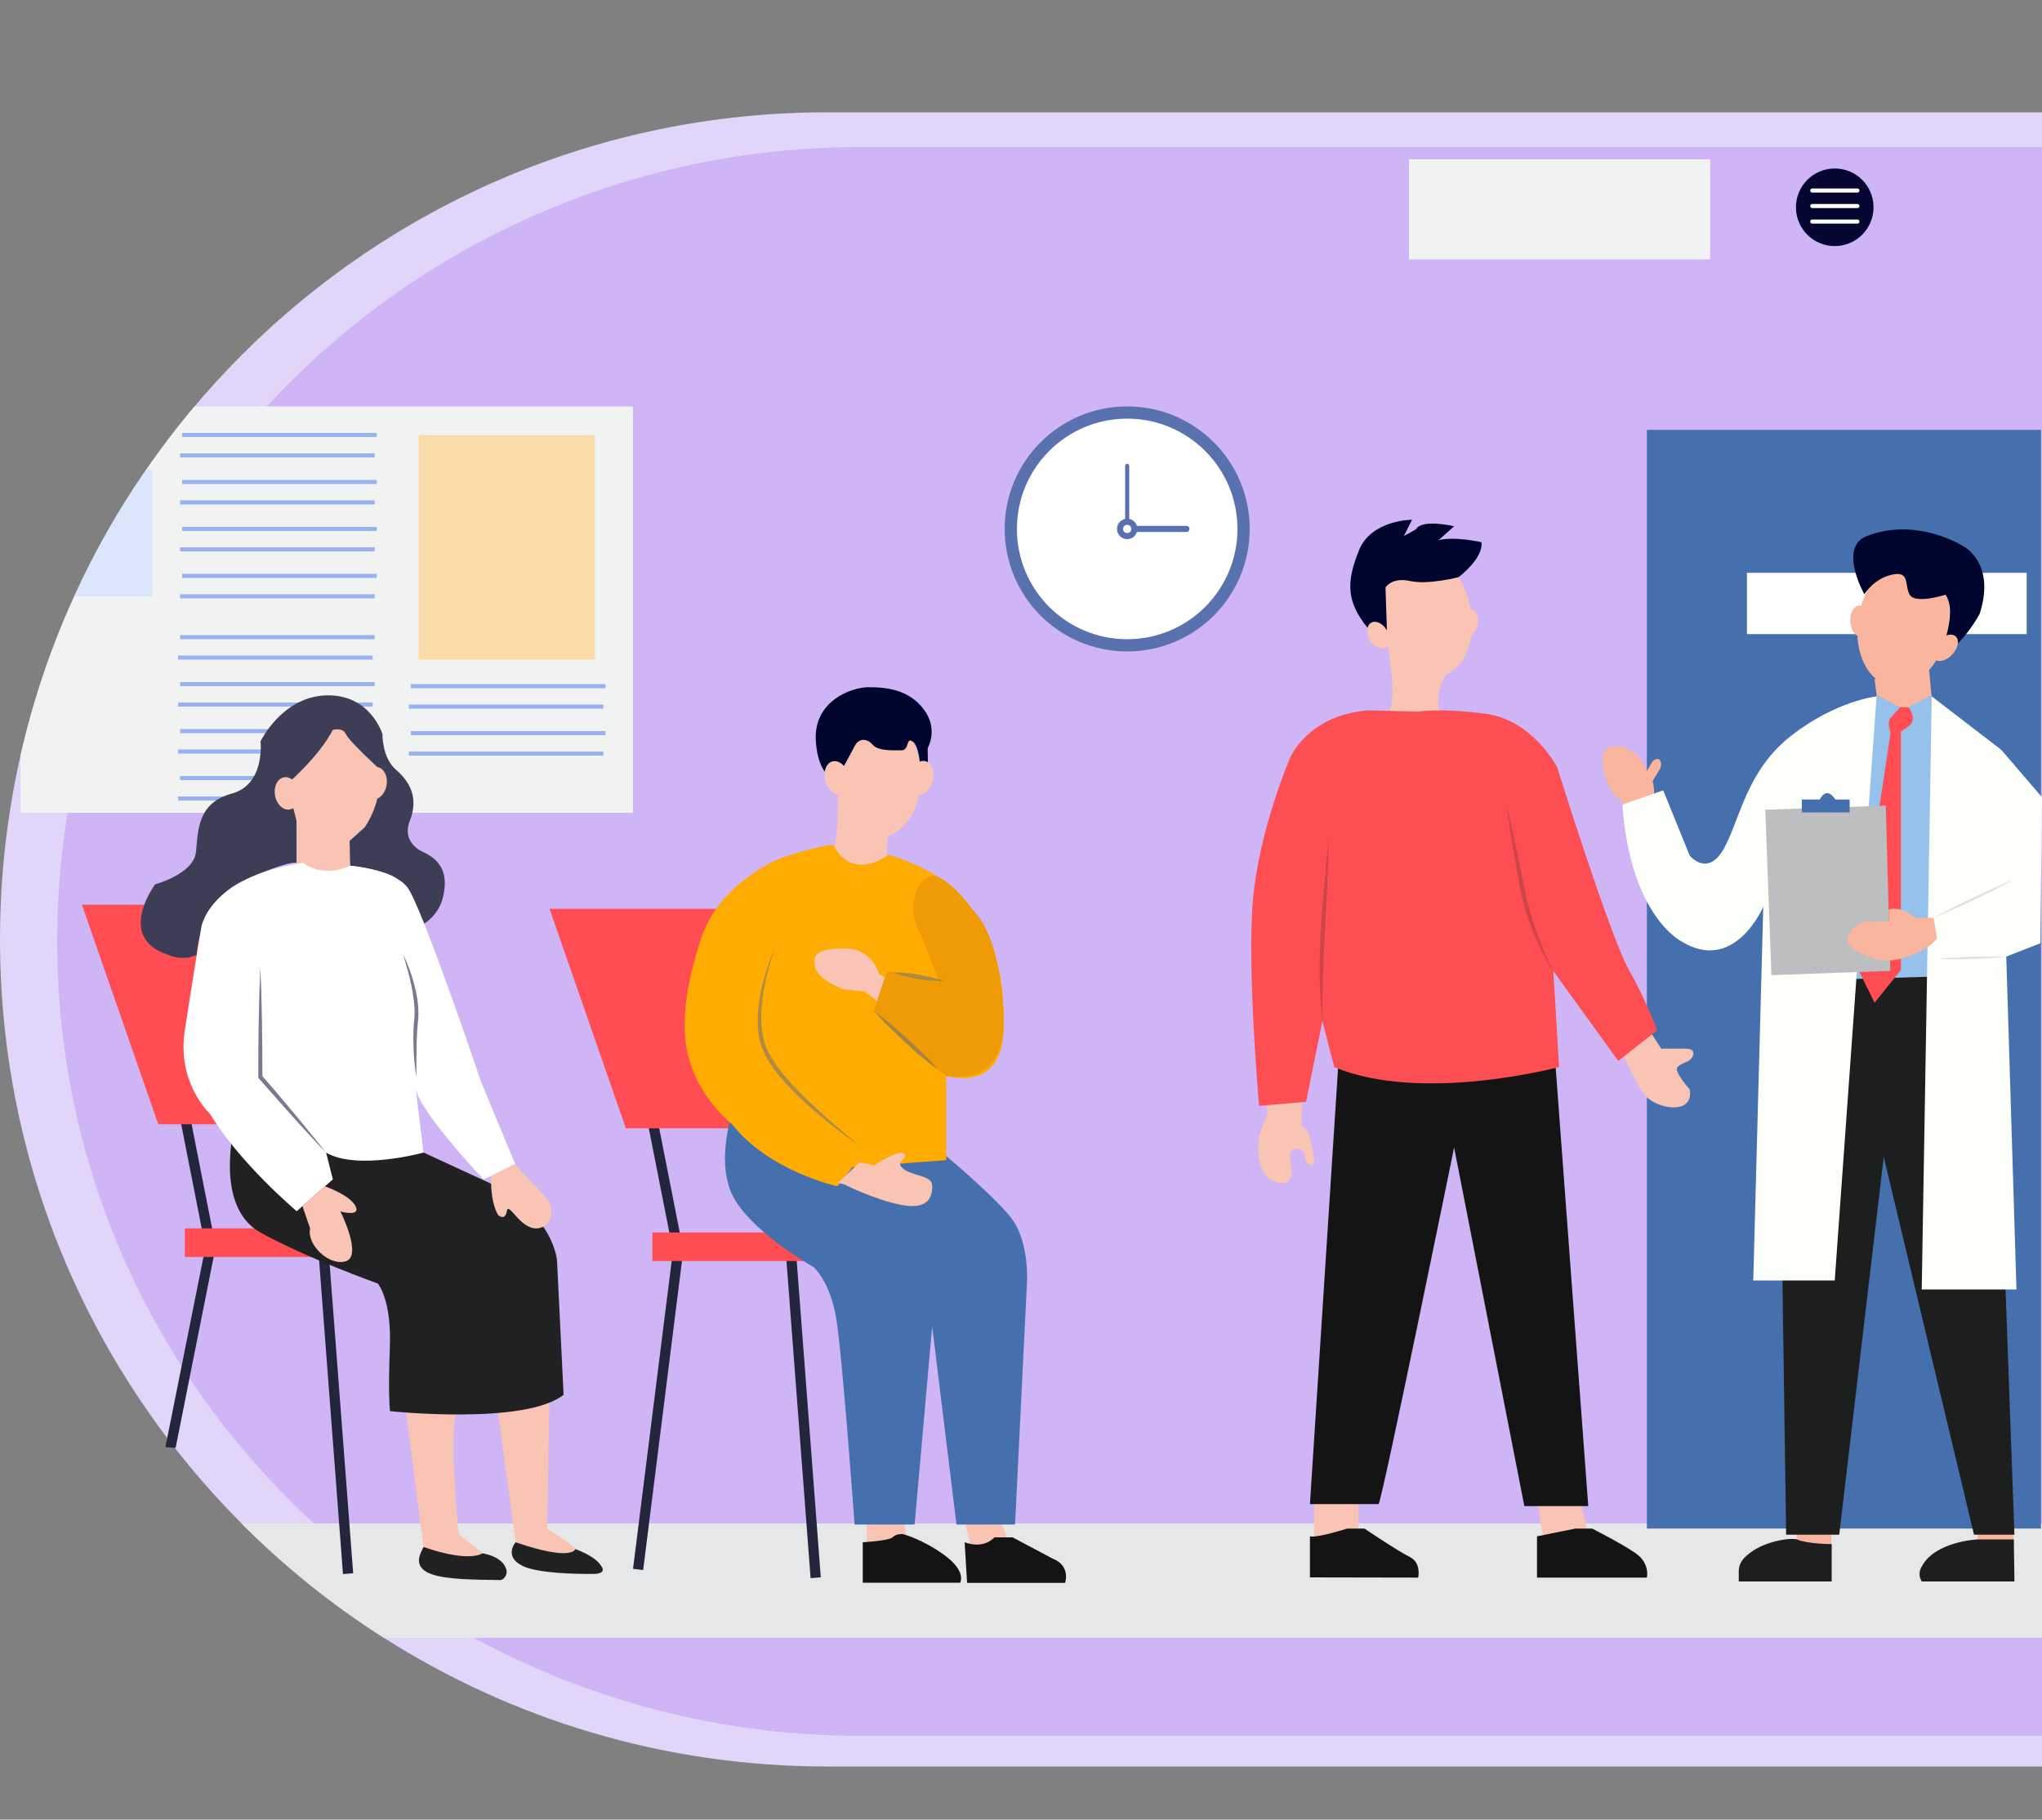
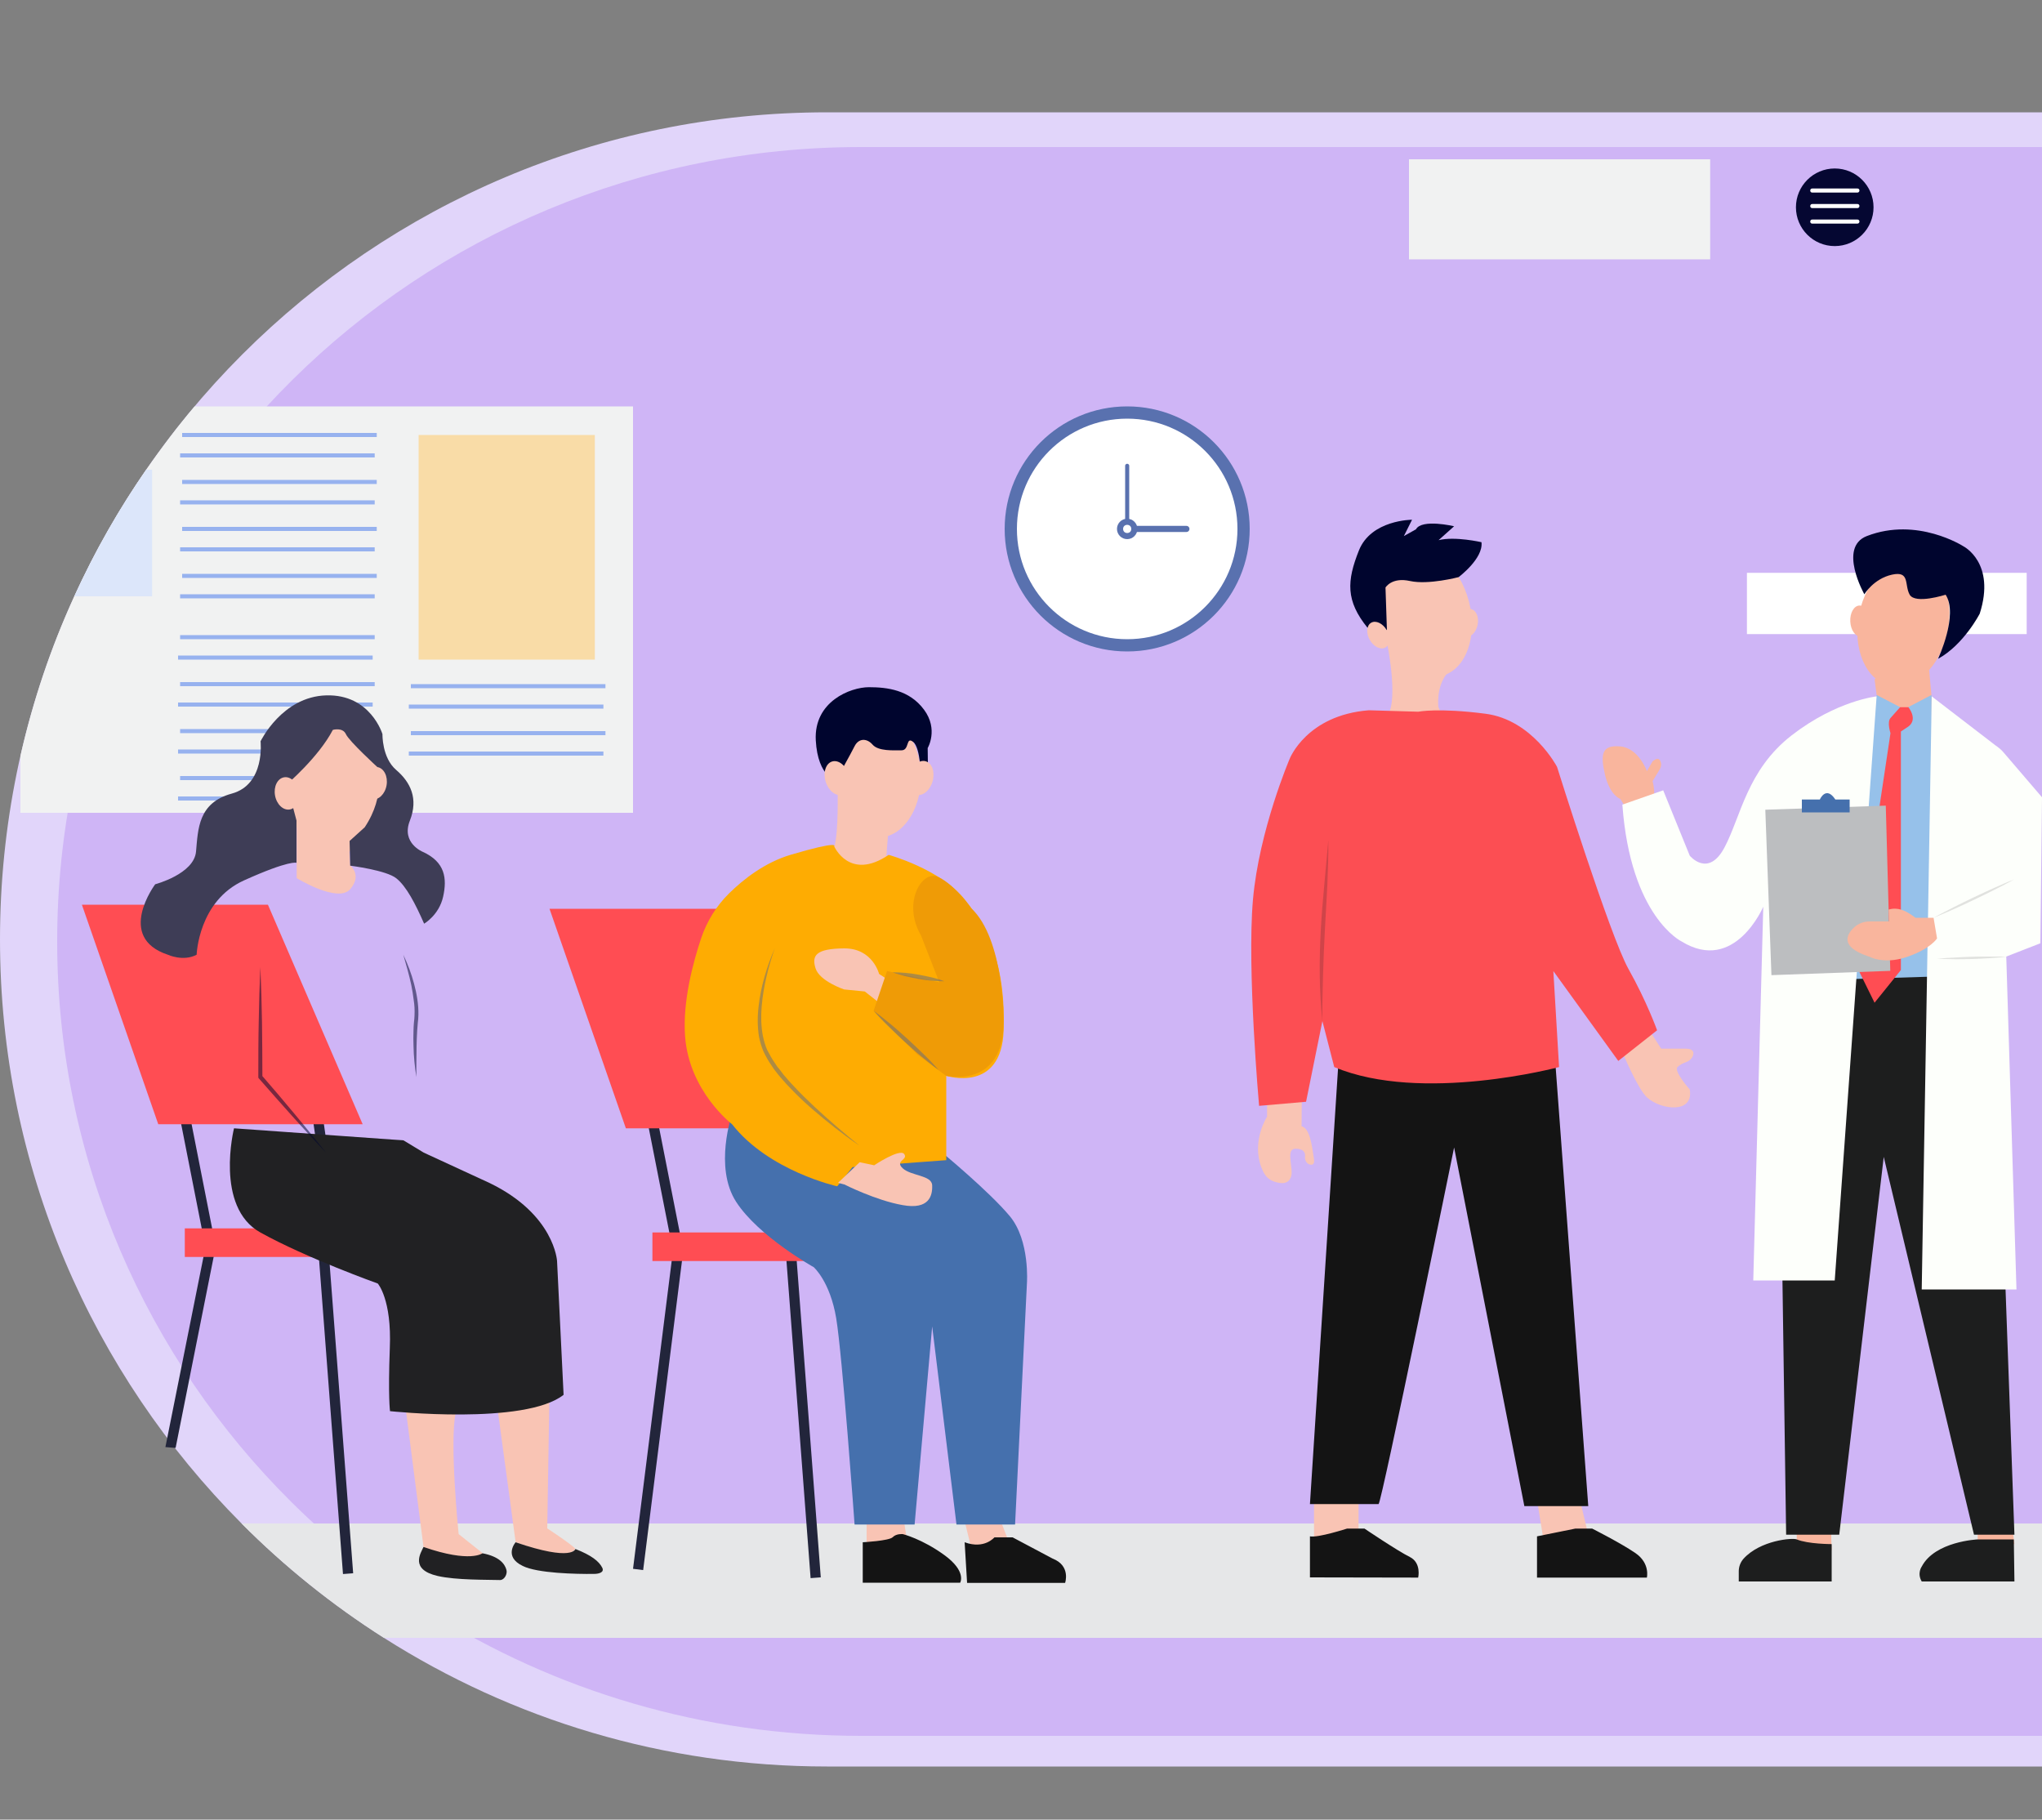
<svg xmlns="http://www.w3.org/2000/svg" version="1.1" id="Layer_1" x="0" y="0" viewBox="0 0 1000 891" style="enable-background:new 0 0 1000 891" xml:space="preserve">
  <rect x="0" y="0" width="1000" height="891" fill="#808080" stroke="none" />
  <style>.st2{fill:#f9c4b4}.st3{fill:#f1f2f2}.st6{fill:#97b2ef}.st8{fill:#4570ad}.st9{fill:#fff}.st10{fill:#f9b59d}.st11{fill:#00052e}.st12{fill:#1d1e1e}.st14{fill:#ff4d53}.st15{fill:#fdfffb}.st17{opacity:.13}.st18{fill:#231f20}.st19{fill:#141414}.st21{opacity:.21}.st22{fill:#22253b}.st25{opacity:.46;fill:#506491}.st26{fill:#5971af}.st30{fill:#212123}.st32{opacity:.53}</style>
  <path d="M1000 55v810H405c-79.8 0-154.3-23.1-217-63-25.3-16.1-48.7-34.9-69.7-56C45.2 672.7 0 571.6 0 460c0-111.8 45.3-213.1 118.6-286.4S293.2 55 405 55h595z" style="fill:#e1d5fa" />
  <path d="M1000 72v778H421.7c-77.6 0-150-22.2-211-60.5-24.6-15.4-47.3-33.5-67.8-53.8C71.9 665.3 28 568.2 28 461c0-107.4 44.1-204.7 115.3-275.1S313 72 421.7 72H1000z" style="fill:#cfb5f6" />
  <ellipse class="st2" cx="163" cy="384" rx="22" ry="30" />
  <path class="st3" d="M310 199v199H10v-27.8c6.2-27.2 15-53.4 26.4-78.2 9.9-21.8 21.7-42.5 35.2-62 7.4-10.7 15.3-21.1 23.7-31H310z" />
  <path style="fill:#f9dca7" d="M205 213h86.3v110H205z" />
  <path d="M74.5 230v62H36.4c9.9-21.8 21.7-42.5 35.2-62h2.9z" style="fill:#dce6fa" />
  <path class="st6" d="M89.2 212h95.3v2H89.2zM88.2 222h95.3v2H88.2zM89.2 235h95.3v2H89.2zM88.2 245h95.3v2H88.2zM89.2 258h95.3v2H89.2zM88.2 268h95.3v2H88.2zM89.2 281h95.3v2H89.2zM88.2 291h95.3v2H88.2zM88.2 311h95.3v2H88.2zM87.2 321h95.3v2H87.2zM88.2 334h95.3v2H88.2zM87.2 344h95.3v2H87.2z" />
  <g>
    <path class="st6" d="M88.2 357h95.3v2H88.2zM87.2 367h95.3v2H87.2z" />
  </g>
  <g>
    <path class="st6" d="M88.2 380h95.3v2H88.2zM87.2 390h95.3v2H87.2z" />
  </g>
  <g>
    <path class="st6" d="M201.2 335h95.3v2h-95.3zM200.2 345h95.3v2h-95.3z" />
    <g>
      <path class="st6" d="M201.2 358h95.3v2h-95.3zM200.2 368h95.3v2h-95.3z" />
    </g>
  </g>
  <path d="M1000 746v56H188c-25.3-16.1-48.7-34.9-69.7-56H1000z" style="fill:#e6e7e8" />
-   <path class="st8" d="M806.5 210.5h193v538h-193z" />
  <path class="st9" d="M855.5 280.5h137v30h-137z" />
  <g>
    <ellipse transform="rotate(-78.357 932.17 304.832)" class="st10" cx="932.1" cy="304.8" rx="31.6" ry="22.1" />
    <ellipse transform="matrix(.999 -.05 .05 .999 -14.001 45.644)" class="st10" cx="910.6" cy="304.3" rx="4.8" ry="7.6" />
    <path class="st11" d="M913 291s-13-23 1.2-28.5c24.7-9.6 47.3 5 47.3 5s16 8 8 33c0 0-7.8 15.2-20.4 22.1 0 0 10.1-21.6 3.7-31.4 0 0-14.8 4.8-17.6 0-2.7-4.8.3-11.8-8.7-9.8S913 291 913 291z" />
    <path class="st10" d="m918 332.6 2.5 18.9h26.4l-2.7-28.9z" />
-     <ellipse transform="rotate(-47.213 952.488 317.285)" class="st10" cx="952.6" cy="317.3" rx="7.6" ry="4.8" />
    <path class="st10" d="M968.5 749.5v6.6h18l-1-7.6zM879.9 748.5v10.6H897s-.5-10.6 0-10.6h-17.1z" />
    <path class="st12" d="M968.5 753.8s-20.9.9-27.4 13.3c0 0-2.4 3.3 0 7.3h45.4l-.3-20.6h-17.7zM879.9 753.8c-2-.9-17.9.4-26.1 9.5-1.5 1.7-2.3 3.9-2.3 6.1v5H897v-18.3s-11.7 0-17.1-2.3zM976.5 475.5l10 276h-19.8l-44.2-185-21.8 185h-26l-4-276z" />
    <path style="fill:#96c1ea" d="m919 340.3 13.5 7 13.4-7 1 137.9-42.4 1.3z" />
    <path class="st14" d="M934.5 346.2s5 6 0 9.6l-3.6 2.4V475L918 491l-9.2-18.7 17-113.3s-1.8-5.4 0-7.4 4.7-5.3 4.7-5.3h4z" />
    <path class="st10" d="M809.3 393.1s1.8-3.6 0-10.6l3.4-5.6c.7-1.1 1-2.5.6-3.7-.4-1.4-1.4-2.6-4-.4l-2.8 4.8s-4-11.3-13-12.1-9.9 3.6-7.5 13.9c2.5 10.3 7.5 11.8 7.5 11.8l4 6.5 11.8-4.6z" />
    <path class="st15" d="m946 341 31.1 23.9c1.6 1.1 3.1 2.3 4.3 3.8l18.6 21.7-.8 71.5-16.7 6.5 5 163h-46.4L946 341zM919 341l-20.5 286h-39.9l4.9-183s-14 33-40 17c0 0-25-12-29-67l20-7 13 32s9 11 17-4 11-38 33-55 41.5-19 41.5-19z" />
    <path style="fill:#bcbec0" d="m864.5 396.5 59-2 2.2 80.9-58.2 2.1z" />
    <path class="st8" d="M882.5 391.5h8.7s3-7 7.6 0h7v6.3h-23.4v-6.3z" />
    <path class="st10" d="M946.9 449.4H938s-3.6-3-7.1-4c-3.4-1-6 0-6 0l.2 5.8h-9.5c-2.8 0-5.6 1-7.7 3-3.7 3.5-6.8 9.4 6.8 14 .4.1.9.3 1.3.5 1.7.8 8.3 3.2 18.1-.2 11.5-4 14.5-9 14.5-9l-1.7-10.1z" />
    <g class="st17">
      <path class="st18" d="M946.9 449.4c3.2-1.8 6.5-3.4 9.7-5.1 3.3-1.7 6.5-3.2 9.8-4.8 3.3-1.6 6.6-3.1 9.9-4.6l5-2.2c1.7-.7 3.4-1.5 5.1-2.1-1.6.9-3.2 1.7-4.8 2.6l-4.9 2.5c-3.3 1.7-6.5 3.2-9.8 4.8-3.3 1.6-6.6 3.1-9.9 4.6-3.3 1.5-6.7 2.9-10.1 4.3z" />
    </g>
    <g class="st17">
      <path class="st18" d="M948.5 469.5c2.8-.3 5.7-.5 8.5-.6 2.8-.2 5.7-.3 8.5-.4 2.8-.1 5.7-.1 8.5-.1h4.3c1.4 0 2.8 0 4.3.1-1.4.2-2.8.2-4.2.4l-4.2.3c-2.8.2-5.7.3-8.5.4-2.8.1-5.7.1-8.5.1-3-.1-5.9-.1-8.7-.2z" />
    </g>
  </g>
  <g>
    <path class="st2" d="M643.5 734.5v20.7l21.8-1.4v-19.3zM752.7 734.5l3.1 19.1 22-2.1-4.3-18z" />
    <path class="st19" d="M641.5 752.3v20.1l53 .1s1.7-7.2-4.1-10.1c-5.9-2.9-22.2-13.9-22.2-13.9h-8.5c-.1 0-14.2 4.6-18.2 3.8zM752.7 752.3v20.2h53.8s1.7-7-5.6-12-21.2-12-21.2-12h-8.2l-18.8 3.8z" />
    <ellipse transform="rotate(-14.76 697.95 299.81)" class="st2" cx="698" cy="300" rx="22" ry="32" />
    <ellipse transform="rotate(-78.357 719.024 305.006)" class="st2" cx="719" cy="305" rx="6.9" ry="4.7" />
    <path class="st2" d="M678.5 311s6 26.5 2 37.5 1.4 10.4 1.4 10.4h28l-5.5-12.7s-1.2-9.3 3.9-16c5.2-6.7 4.4-4.9 4.4-4.9L678.5 311z" />
    <path class="st19" d="m655.5 519.5-14 217h33.6c1.4 0 37-174.6 37-174.6l34.4 175.6h31.3l-16.2-218H655.5z" />
    <path class="st2" d="M620.5 537.5v9.3s-7.7 11.8-2.8 24.8c2.1 5.7 5 6.9 8.7 7.6 4.4.8 6.5-1.9 6.1-6.4-.4-4.8-2-10.3 2-10.3 4.2 0 4.8 2.2 4.6 3.9-.2 1.6.7 3.3 2.2 3.8 1.4.4 2.7.1 2.1-3.2-1-6.5-2-14.5-6-15.5l.1-14h-17zM794.5 515.2s7.6 18.3 12.2 22.3c6.8 6 22.8 8 20.8-4 0 0-8-9-6-11 1.2-1.2 3-2 4.4-2.5 1.6-.6 2.9-1.9 3.3-3.5.3-1.5-.2-3-3.7-3h-12l-4.5-7-14.5 8.7z" />
    <path class="st11" d="m679.2 308.6-.7-20.9s3-5.2 12-3.2 23.8-1.9 23.8-1.9 12.2-9.1 11.2-17.1c0 0-13-3-21-1l7.6-6.8s-15.8-3.8-18.7 1.5l-5.9 3.3 4-8s-20 0-26 15-6.5 24.7 4.2 37.9l9.5 1.2z" />
    <ellipse transform="rotate(-30 674.977 311.028)" class="st2" cx="675" cy="311" rx="4.8" ry="7" />
    <path d="M694.5 348.5s10-2 33 1 35 26 35 26 26 83 35 99 14 30 14 30l-19 15-31.8-44 2.8 47s-67.3 18-110.1 0l-5.8-22.5-8 39.5-23 2s-6-67-3-101 18-69 18-69 8.3-21.3 38.7-23.7l24.2.7z" style="fill:#fc4e53" />
    <g class="st21">
      <path class="st18" d="M650.5 411.5c.1 7.4-.2 14.8-.5 22.2l-1.2 22.1c-.4 7.4-.7 14.7-.9 22.1-.2 7.4-.4 14.7-.3 22.1-.8-7.4-1.2-14.8-1.3-22.1-.1-7.4.1-14.8.5-22.2.4-7.4 1-14.8 1.7-22.1l1-11c.3-3.7.7-7.4 1-11.1z" />
    </g>
    <g class="st21">
-       <path class="st18" d="M737.8 394.5c1.7 6.9 3.3 13.7 4.7 20.6 1.5 6.9 2.8 13.8 4.2 20.7 1.4 6.9 3.3 13.6 5.7 20.2 1.2 3.3 2.5 6.6 3.8 9.9 1.3 3.3 2.7 6.5 4.4 9.6-1.1-1.4-2-2.9-2.8-4.5-.9-1.5-1.7-3.1-2.5-4.7-1.5-3.2-3-6.4-4.4-9.7-2.7-6.6-4.8-13.4-6.2-20.4-1.3-7-2.6-13.9-3.8-20.8-1.1-6.9-2.1-13.9-3.1-20.9z" />
-     </g>
+       </g>
  </g>
  <g>
    <path transform="rotate(-11.146 325.34 577.955)" class="st22" d="M322.8 548.1h5v59.5h-5z" />
    <path transform="rotate(-8.128 388.79 579.117)" class="st22" d="M386.4 548.2h5v62.1h-5z" />
    <path transform="rotate(-82.842 322.22 691.001)" class="st22" d="M244.1 688.5h156.2v5H244.1z" />
    <path transform="rotate(-4.35 393.415 692.981) scale(1)" class="st22" d="M390.9 613.3h5v159.5h-5z" />
    <path class="st14" d="M319.5 603.5h98v14h-98zM269.1 445l37.4 107.5h100.1L360.2 445z" />
  </g>
  <g>
    <path class="st2" d="M424.4 744.8v15.7l20.1-4-1.8-11.7zM472.4 744.8l3.1 12.7 18.6-2.3-4-10.4z" />
    <path class="st19" d="M422.5 755.2V775h47.7s3.3-5.5-7.7-13.5-20.4-10.3-20.4-10.3-3.2-.3-4.9 1.5c-1.7 1.8-14.7 2.5-14.7 2.5zM472.4 755.2l1.2 19.9h48s2.9-8.4-6.1-11.9l-19.6-10.4H487c0-.1-4.8 6-14.6 2.4z" />
    <ellipse class="st2" cx="430.5" cy="380.5" rx="20.5" ry="29.5" />
    <path class="st11" d="M410 382.5s-9.5-1.6-10.5-20c-1-19 17-26 26-26s19.8 1.3 27 11 1.8 18.8 1.8 18.8l.1 7.9c0 2.7-1.2 5.2-3.4 6.7 0 0-.1-14.7-3.8-17.6-3.7-2.9-1.7 4.1-5.7 4.1s-11.4.5-14.2-2.8c-2.8-3.2-6.8-3.2-8.8.8S410 381 410 381v1.5z" />
-     <path class="st2" d="M410.2 386.8s.5 20.7-1.6 27.7-5.3 11 6.4 14 25.5 2 21.2-6c0 0-2.1-1-2.1-3s1.1-14 1.1-14l-25-18.7z" />
+     <path class="st2" d="M410.2 386.8s.5 20.7-1.6 27.7-5.3 11 6.4 14 25.5 2 21.2-6c0 0-2.1-1-2.1-3s1.1-14 1.1-14z" />
    <path class="st8" d="M358.5 545.5s-9 26 2 43 38 32 38 32 8 7 11 25 9 101 9 101h29.4l8.6-97 11.9 97h28.7l5.8-118s1.6-21-8.4-33-33-31-33-31-80-4-103-19z" />
    <ellipse transform="rotate(-16.922 410.032 381.073)" class="st2" cx="410" cy="381" rx="5.9" ry="8.5" />
    <ellipse transform="rotate(-74.723 450.98 380.95)" class="st2" cx="451" cy="381" rx="8.5" ry="5.9" />
    <path d="M435.2 418.6s25.3 6.9 37.3 21.9 20 33 19 64-28.1 22.3-28.1 22.3v41.3l-45.9 3.4-7.5 9.4s-33.5-7.4-51.5-30.4c0 0-21-16-23-43-1.3-17.2 4-36.5 7.9-48.2 2.8-8.2 7.4-15.7 13.6-21.8 7-6.9 17.5-15.2 30.4-19 24.1-7.1 21.1-4.1 21.1-4.1s7.5 17.2 26.7 4.2z" style="fill:#feac02" />
    <path class="st2" d="m435.2 480-4.7-3.1s-3.1-12.6-17.1-12.5c-13.9.1-16 3.5-14 9.8 2 6.3 14 10.3 14 10.3l10.1 1 7 5.5 4.7-11z" />
    <path d="m451 458 9 23-25.6-5.5-6.6 19.5 21.4 21.3 14.1 10.5s28.3 6.7 28.2-26.8c0 0 .3-40.2-15.9-55.3 0 0-7.7-11.2-16-15.2-8.1-4-17.9 12.7-8.6 28.5z" style="fill:#ef9b06" />
    <path class="st2" d="m421 569.1 7.1 1.5s12.6-8.4 14.7-5.5-4.8 3.2-.7 7c4.2 3.8 14.2 3.3 14.4 8.3s-1.4 12.1-14.5 9.7c-13.1-2.3-28.5-10.1-28.5-10.1l-3.1-.8 10.6-10.1z" />
    <path class="st25" d="M379.4 464.4c-1.6 4.6-3 9.3-4.1 14.1-1.1 4.7-1.9 9.5-2.3 14.4-.4 4.8-.3 9.7.6 14.4.5 2.3 1.1 4.6 2.1 6.8 1.1 2.1 2.2 4.2 3.6 6.2l1 1.5c.3.5.7 1 1.1 1.4.7.9 1.5 1.9 2.2 2.9 1.6 1.8 3.1 3.7 4.8 5.4 3.3 3.6 6.8 7 10.3 10.3 7.1 6.6 14.5 13 22.2 19.2-8.1-5.5-15.8-11.6-23.2-18-3.7-3.2-7.3-6.6-10.7-10.2-1.7-1.7-3.3-3.6-5-5.5-.8-.9-1.5-1.9-2.3-2.9-.4-.5-.8-1-1.1-1.5l-1-1.5c-1.4-2-2.6-4.2-3.7-6.5-1-2.3-1.7-4.8-2.2-7.2-.8-4.9-.8-10-.2-14.9 1.1-9.9 4-19.4 7.9-28.4zM427.9 495c2.9 2.1 5.7 4.4 8.5 6.7s5.4 4.7 8.1 7.1c2.6 2.4 5.3 4.9 7.8 7.4 2.6 2.5 5.1 5.1 7.4 7.8-2.9-2.1-5.7-4.4-8.5-6.7s-5.4-4.7-8.1-7.1c-2.6-2.4-5.3-4.9-7.8-7.4-2.6-2.5-5.1-5.1-7.4-7.8zM437.1 476.1c2.2 0 4.3.1 6.5.3 2.1.2 4.3.5 6.4.9 2.1.4 4.2.8 6.3 1.3 2.1.5 4.2 1.1 6.2 1.9-2.2 0-4.3-.1-6.5-.3-2.1-.2-4.3-.5-6.4-.9-2.1-.4-4.2-.8-6.3-1.3-2.1-.6-4.1-1.1-6.2-1.9z" />
  </g>
  <g>
    <circle class="st26" cx="552" cy="259" r="60" />
    <circle class="st9" cx="552" cy="259" r="54" />
    <circle class="st26" cx="552" cy="259" r="5" />
    <circle class="st9" cx="552" cy="259" r="2" />
    <path style="fill:none;stroke:#5971af;stroke-width:2;stroke-linecap:round;stroke-miterlimit:10" d="M552 228.1V254" />
    <path style="fill:none;stroke:#5971af;stroke-width:3;stroke-linecap:round;stroke-miterlimit:10" d="M556 259h25" />
  </g>
  <path class="st3" d="M690 78h147.5v49H690z" />
  <circle cx="898.5" cy="101.5" r="19" style="fill:#050732" />
  <g>
    <path transform="rotate(-11.146 96.285 575.959)" class="st22" d="M93.8 546.1h5v59.5h-5z" />
    <path transform="rotate(-8.128 159.845 577.114)" class="st22" d="M157.4 546.2h5v62.1h-5z" />
    <path class="st22" d="m86 709-5-.4 19.5-97.4 4.9.4z" />
    <path transform="rotate(-4.35 164.419 690.984) scale(1)" class="st22" d="M161.9 611.3h5v159.5h-5z" />
    <path class="st14" d="M90.5 601.5h98v14h-98zM40.1 443l37.4 107.5h100.1L131.2 443z" />
    <g>
      <path class="st2" d="m198.7 690 8.7 67.5s22.1 14 28.9 3l-11.7-9.3s-4.6-45.4-1.4-59.5l-24.5-1.7zM243.9 691.6l8.6 63.5s25 10.3 29.2 3.3c0 0-.1-1-13.7-10l1-61.7-25.1 4.9z" />
      <path class="st30" d="M207.4 757.5c-1.3 2.9-6.9 11 6.9 14.2 9.2 2.1 24.2 1.8 30.6 2 2.1 0 3.7-3 3.1-5-.8-2.9-3.4-6.5-11.7-8.1 0-.1-5.8 4.9-28.9-3.1zM252.5 755.2s-6.1 7 3.5 11.6c7.2 3.6 26.1 4 34.8 3.9 2.6 0 5.3-.8 4.1-3.1-1.6-3.1-5.2-6-13.1-9.1-.1 0-1.3 6.3-29.3-3.3z" />
      <path class="st2" d="M145.3 401.8V430s20.2 12.4 26.2 5.4 0-11.6 0-11.6l-1-17.4-25.2-4.6z" />
      <ellipse class="st2" cx="164.5" cy="385.5" rx="24" ry="32.7" />
      <path d="M140.5 384s15.5-13.2 22.5-26.6c0 0 4.8-1.4 6.4 2.1 1.6 3.5 15.4 16.1 15.4 16.1s4.4 13.6-6.2 29.5l-7.4 6.7.3 12.1s17.7 2.2 22.6 6.2c4.9 3.9 9.3 12.4 13.6 22.2 0 0 7.3-4.2 9.3-13.2s1-17-10-22c0 0-10.6-4.3-6.3-15.2C205 391 201 383 194 377s-6.7-17.5-6.7-17.5-5.8-19.6-27.5-19-32.2 22.5-32.2 22.5 2.4 21.1-14.1 25.6S97 406 96 417s-20 16-20 16-19.5 26 6.2 34.5c0 0 7.5 3.5 14.1 0 0 0 .8-26.3 23.2-36.4s25.7-8.6 25.7-8.6v-20.7l-4.7-17.8z" style="fill:#3e3d56" />
      <ellipse transform="rotate(-10.318 140.5 388.505)" class="st2" cx="140.5" cy="388.5" rx="5.9" ry="8" />
      <ellipse transform="rotate(-80.543 183.5 383.504)" class="st2" cx="183.5" cy="383.5" rx="8" ry="5.9" />
      <path class="st30" d="M114.6 552.5s-9.6 38.5 12.9 51 57.5 25 57.5 25 6.9 7.7 5.9 31.6c-.9 23.9.1 30.9.1 30.9s66 7 85-8l-3.2-65.5s-1.2-22.8-33-38.2l-32.3-14.9-9.9-6-83-5.9z" />
-       <path class="st9" d="M148.5 422.5s9 7.8 23 1.4c0 0 21 1.6 28 10.6s36 95 36 95l17 41-15.7 7s-32.3-34-33.3-45l3.9 31.9s-32.5 8.9-47.7 0l3.3 13.1-17.7 15.6s-28-23.6-42.4-47.6c0 0-16.4-15-12.4-41s8-50 8-50 3-25 50-32z" />
      <g class="st32">
        <path class="st11" d="M127.5 473.5c.2 4.5.3 9 .5 13.5l.3 13.5c.1 9 .2 17.9.2 26.9l-.2-.7 8 9.3 7.9 9.4c2.6 3.1 5.2 6.3 7.8 9.5 2.6 3.2 5.2 6.3 7.7 9.6-2.8-2.9-5.6-6-8.4-9-2.8-3-5.5-6-8.3-9.1l-8.2-9.2-8.1-9.2-.2-.3v-.4c0-9 0-17.9.2-26.9l.3-13.5c.2-4.4.3-8.9.5-13.4z" />
      </g>
      <g class="st32">
        <path class="st11" d="M197.5 467.5c2.2 4.6 4 9.4 5.3 14.3 1.3 4.9 2.2 10 2.1 15.2l-.1 2-.2 1.9c-.1 1.2-.2 2.5-.3 3.8-.2 2.5-.2 5-.3 7.5-.1 5-.1 10.1-.1 15.2-.8-5-1.3-10.1-1.4-15.2-.1-2.5-.1-5.1 0-7.6 0-1.3.1-2.5.2-3.8l.2-1.9.1-1.8c.1-2.4 0-4.9-.4-7.4-.3-2.5-.7-4.9-1.2-7.4-1.1-5.1-2.5-9.9-3.9-14.8z" />
      </g>
-       <path class="st2" d="M240.5 575.8s-.7 12.1 3.4 19.1c0 0 3.4 3.3 4.3-1.8.8-5.1 6.5 8.9 14.7 8.4C271 601 272 591 267 586l-15-16-11.5 5.8zM159.1 580.9s12.2 4.2 15 9.7c2.8 5.5-7.4 2.6-7.4 2.6s11 21.9 2.6 24.4-19.3-8.5-17.4-16l-3.8-11 11-9.7z" />
    </g>
  </g>
  <g>
    <path class="st9" d="M909.6 94.3h-22.1c-.6 0-1-.4-1-1s.4-1 1-1h22.1c.6 0 1 .4 1 1s-.5 1-1 1zM909.6 101.9h-22.1c-.6 0-1-.4-1-1s.4-1 1-1h22.1c.6 0 1 .4 1 1s-.5 1-1 1zM909.6 109.5h-22.1c-.6 0-1-.4-1-1s.4-1 1-1h22.1c.6 0 1 .4 1 1s-.5 1-1 1z" />
  </g>
</svg>